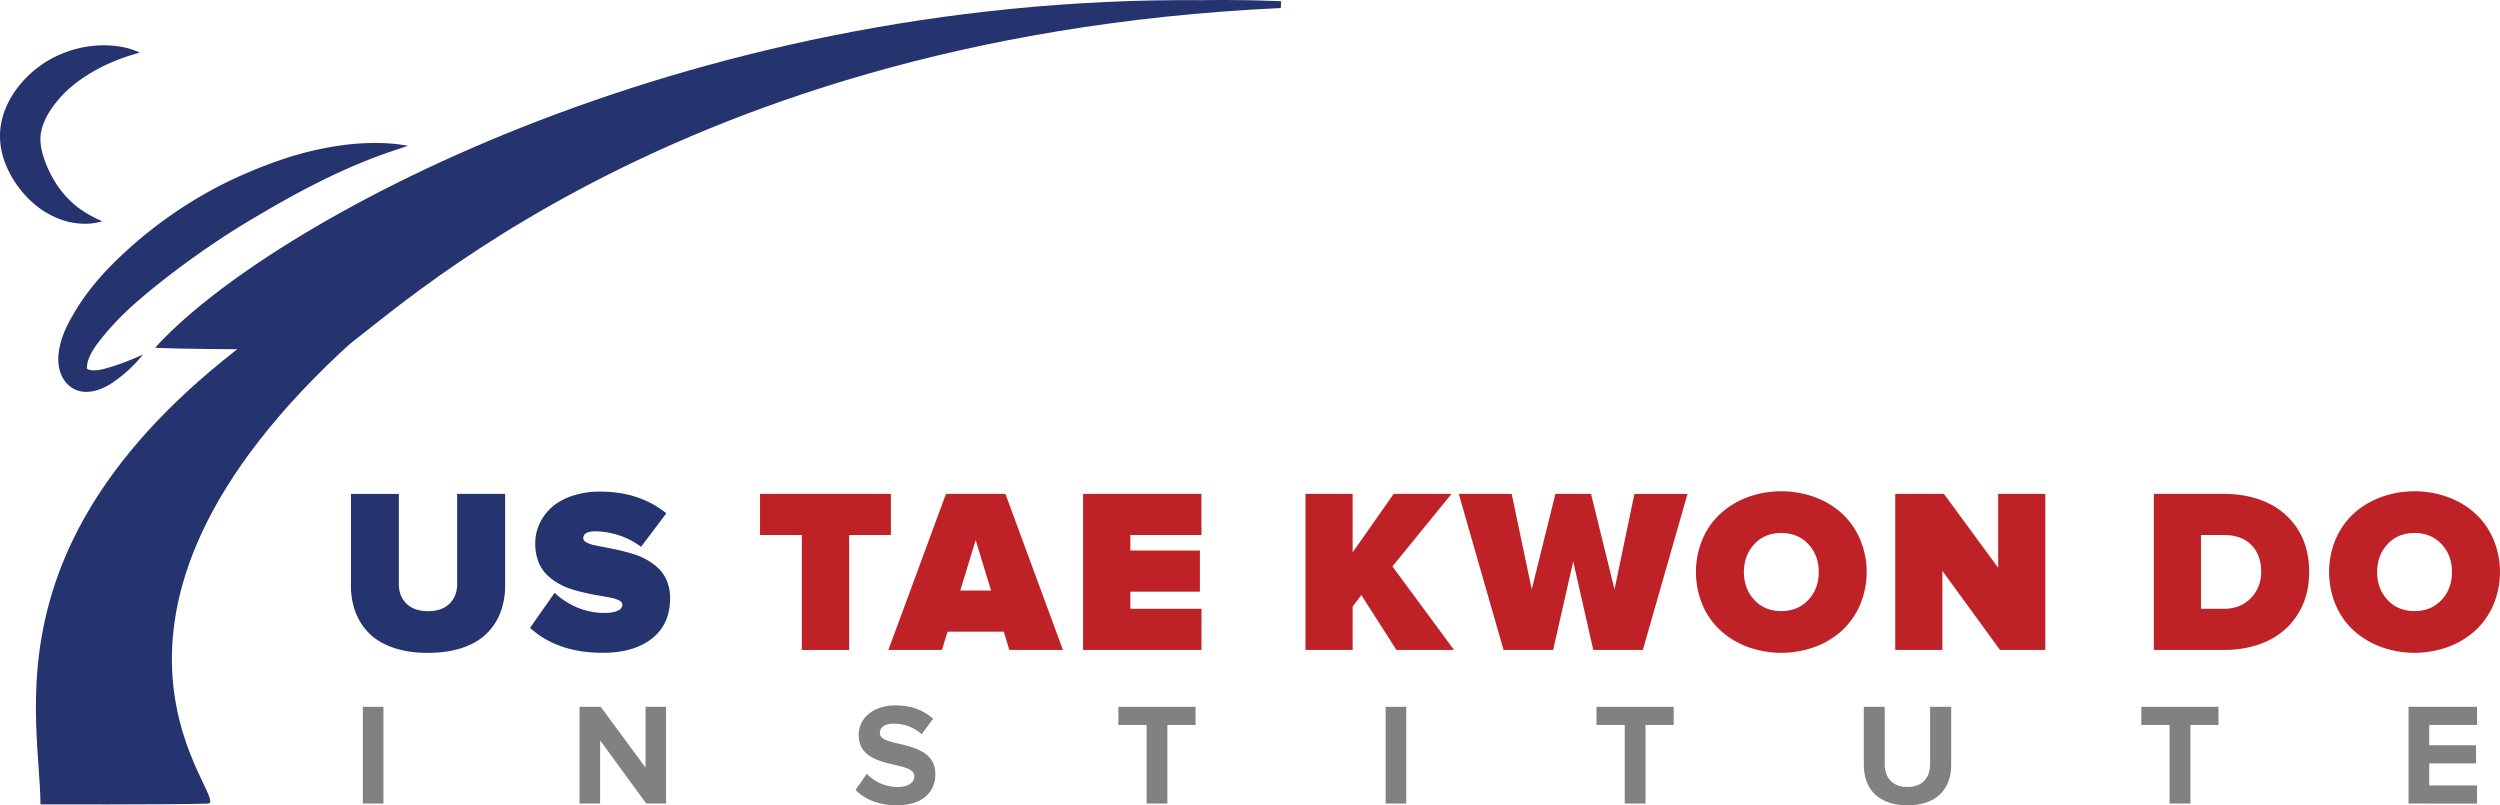
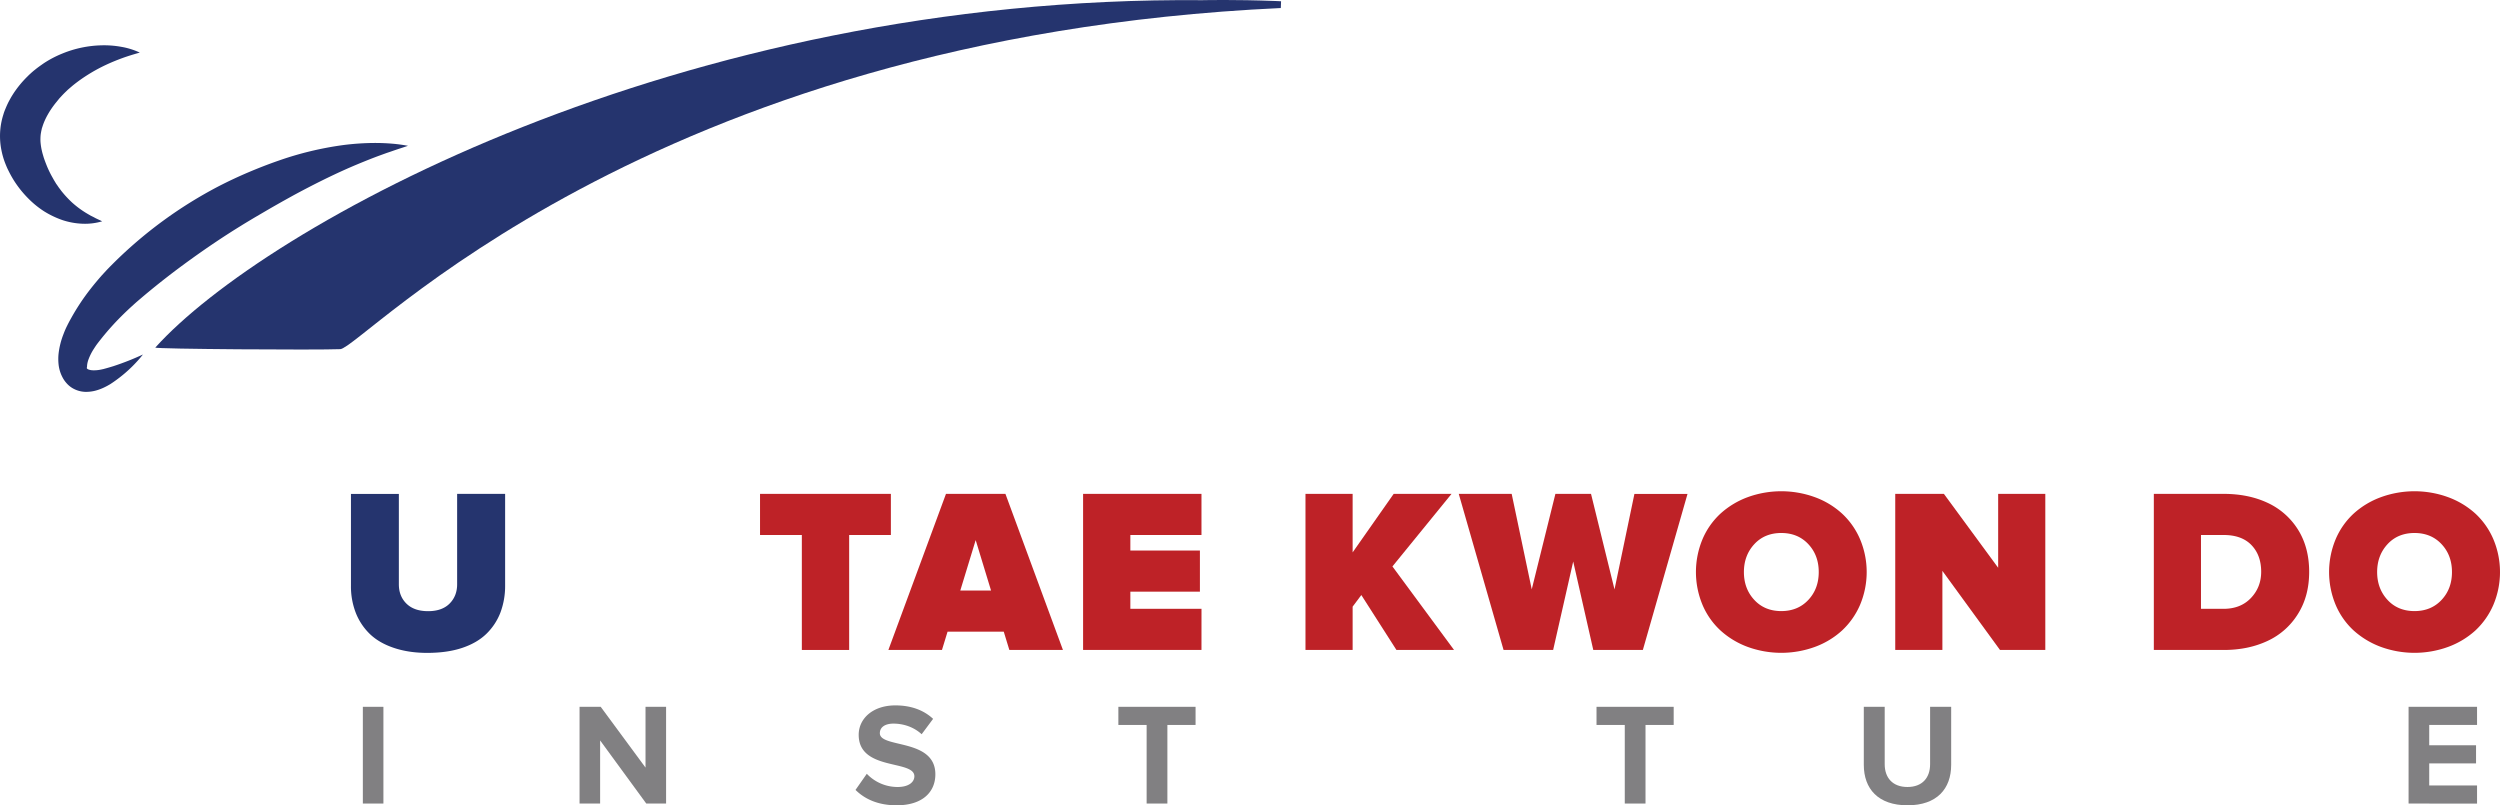
<svg xmlns="http://www.w3.org/2000/svg" viewBox="0 0 2990.22 963.21">
  <defs>
    <style>.cls-1{fill:#25346e;}.cls-2{fill:#be2227;}.cls-3{fill:#818082;}</style>
  </defs>
  <g id="Layer_2" data-name="Layer 2">
    <g id="Layer_1-2" data-name="Layer 1">
      <path class="cls-1" d="M552.87,774.91c-11.9,4-25.5,5.9-40.9,6s-29-2-40.9-6-21.5-9.6-28.9-16.8a71.61,71.61,0,0,1-16.7-25.3,87.48,87.48,0,0,1-5.7-32v-110h57.3v108.1c0,9.4,3,17.1,9.1,23.1s14.7,9,25.9,9c11,0,19.6-3,25.6-9s9.1-13.7,9.1-23.1V590.71h57.4v109.7a90.61,90.61,0,0,1-5.6,32.2,71.12,71.12,0,0,1-16.7,25.4C574.37,765.31,564.77,770.91,552.87,774.91Z" />
-       <path class="cls-1" d="M720.77,780.81q-53.85,0-86.8-29.8l29.4-42a89.94,89.94,0,0,0,26.8,17.5,83.79,83.79,0,0,0,33.5,6.6c5.9,0,10.8-.8,14.8-2.5s5.9-4.1,5.9-7.5c0-1.9-1.2-3.5-3.5-4.8a35,35,0,0,0-9.6-3.2c-4-.9-8.6-1.7-13.9-2.6s-10.7-1.9-16.5-3.2-11.5-2.8-17.2-4.6a76.07,76.07,0,0,1-16.5-7.3,69.15,69.15,0,0,1-13.9-10.8,44.25,44.25,0,0,1-9.6-15.6,61.26,61.26,0,0,1-3.5-21.2,55.37,55.37,0,0,1,5-23,59.7,59.7,0,0,1,14.4-19.7c6.3-5.8,14.4-10.4,24.5-13.9a103.51,103.51,0,0,1,33.6-5.2q47.4,0,79.3,26l-30.2,40a90.93,90.93,0,0,0-26.4-13.7,92.12,92.12,0,0,0-28.5-4.8c-9.5,0-14.2,2.8-14.2,8.3,0,1.8,1.2,3.4,3.5,4.8a32.33,32.33,0,0,0,9.6,3.4c4,.9,8.6,1.8,13.8,2.8s10.7,2.1,16.4,3.4,11.5,2.9,17.2,4.7a82.51,82.51,0,0,1,16.4,7.2,67.1,67.1,0,0,1,13.8,10.5,43.27,43.27,0,0,1,9.6,15,54.92,54.92,0,0,1,3.5,20.1c0,20.5-7.1,36.5-21.5,47.9S746,780.81,720.77,780.81Z" />
      <path class="cls-2" d="M1015.67,777.41h-56.6V639.91h-50v-49.2h156.5v49.2h-49.9Z" />
      <path class="cls-2" d="M1271.37,777.41h-64.1l-6.7-21.9h-67.2l-6.7,21.9h-64.1l68.9-186.7h71.1Zm-86-71.1L1167,646l-18.4,60.3Z" />
      <path class="cls-2" d="M1437.07,777.41h-141.6V590.71h141.6v49.2H1352v18.6h83.2v49.2H1352v20.5h85.1Z" />
      <path class="cls-2" d="M1739.17,777.41h-68.9l-42-65.7-10.4,13.9v51.8h-56.4V590.71h56.4v70l49.1-70h69.2l-70.7,86.8Z" />
      <path class="cls-2" d="M1965,777.41h-59.3l-24-105.8-24,105.8h-59.3l-53.6-186.7h63.3l24,114.2,28.3-114.2H1903l28.1,114.3,23.8-114.2h63.5Z" />
      <path class="cls-2" d="M2170.87,773.71a117.53,117.53,0,0,1-80.6,0,99.38,99.38,0,0,1-32.4-19.6,88.55,88.55,0,0,1-21.5-30.6,102,102,0,0,1,0-78.6,89,89,0,0,1,21.5-30.6,99.75,99.75,0,0,1,32.4-19.6,117.53,117.53,0,0,1,80.6,0,97.69,97.69,0,0,1,32.4,19.6,89.9,89.9,0,0,1,21.5,30.6,101.11,101.11,0,0,1,0,78.6,91.3,91.3,0,0,1-21.5,30.6A97.69,97.69,0,0,1,2170.87,773.71Zm-72.6-56.2c8.2,8.9,19,13.4,32.3,13.4s24.1-4.5,32.4-13.4,12.4-20,12.4-33.3-4.1-24.4-12.4-33.3-19.1-13.4-32.4-13.4-24.1,4.5-32.3,13.4-12.4,20-12.4,33.3S2090,708.61,2098.27,717.51Z" />
      <path class="cls-2" d="M2446.37,777.41h-54.2l-68.9-94.6v94.6h-56.4V590.71h58.2l64.9,88.4v-88.4h56.4Z" />
      <path class="cls-2" d="M2659.77,777.41h-83.6V590.71h83.4q29.7,0,52.6,10.7a84.83,84.83,0,0,1,36.4,32q13.35,21.3,13.4,50.4t-13.4,50.5a84.14,84.14,0,0,1-36.2,32.2Q2689.12,777.46,2659.77,777.41Zm-.3-49.2c13.7,0,24.6-4.3,32.8-12.9s12.3-19.1,12.3-31.4c0-13.1-3.8-23.7-11.5-31.8s-18.8-12.2-33.3-12.2h-27.2v88.3Z" />
      <path class="cls-2" d="M2928.27,773.71a117.53,117.53,0,0,1-80.6,0,100.89,100.89,0,0,1-32.5-19.6,88.55,88.55,0,0,1-21.5-30.6,102,102,0,0,1,0-78.6,89,89,0,0,1,21.5-30.6,99.15,99.15,0,0,1,32.5-19.6,117.53,117.53,0,0,1,80.6,0,99.15,99.15,0,0,1,32.5,19.6,89.9,89.9,0,0,1,21.5,30.6,101.11,101.11,0,0,1,0,78.6,91.3,91.3,0,0,1-21.5,30.6A99.15,99.15,0,0,1,2928.27,773.71Zm-72.6-56.2c8.2,8.9,19,13.4,32.3,13.4s24.1-4.5,32.4-13.4,12.4-20,12.4-33.3-4.1-24.4-12.4-33.3-19.1-13.4-32.4-13.4-24.1,4.5-32.3,13.4-12.4,20-12.4,33.3S2847.47,708.61,2855.67,717.51Z" />
      <path class="cls-3" d="M434,961.11V845.41h24.6v115.7Z" />
      <path class="cls-3" d="M773,961.11l-55.2-75.5v75.5h-24.6V845.41h25.3l53.6,72.7v-72.7h24.6v115.7Z" />
      <path class="cls-3" d="M1023.27,944.81l13.5-19.3a50.76,50.76,0,0,0,36.8,15.8c13.7,0,20.1-6.1,20.1-12.8,0-20.1-66.6-6.1-66.6-49.6,0-19.3,16.7-35.2,43.9-35.2,18.4,0,33.7,5.5,45.1,16.1l-13.7,18.4c-9.4-8.7-21.9-12.7-33.7-12.7-10.4,0-16.3,4.5-16.3,11.5,0,18.2,66.4,5.9,66.4,49.1,0,21.2-15.3,37.1-46.3,37.1C1050.17,963.21,1034.27,955.71,1023.27,944.81Z" />
      <path class="cls-3" d="M1371.47,961.11v-94h-33.8v-21.7H1430v21.7h-33.7v94Z" />
-       <path class="cls-3" d="M1657.37,961.11V845.41H1682v115.7Z" />
      <path class="cls-3" d="M1943.37,961.11v-94h-33.8v-21.7h92.3v21.7h-33.7v94Z" />
      <path class="cls-3" d="M2229.27,914.81v-69.4h25v68.7c0,16.1,9.4,27.2,27.2,27.2s27.1-11.1,27.1-27.2v-68.7h25.2v69.4c0,28.6-17,48.4-52.2,48.4S2229.27,943.41,2229.27,914.81Z" />
-       <path class="cls-3" d="M2595,961.11v-94h-33.8v-21.7h92.3v21.7h-33.6v94Z" />
      <path class="cls-3" d="M2880.87,961.11V845.41h81.9v21.7h-57.2v24.3h56v21.7h-56v26.4h57.2v21.7Z" />
      <path class="cls-1" d="M488,174.41c-6.2,2.1-12.3,4-18.3,6.1-3,1.1-6,2-9,3.1l-4.4,1.6-4.4,1.6c-11.7,4.4-23.2,9.1-34.5,14-22.5,9.9-44.3,20.9-65.8,32.5-5.4,3-10.7,5.9-16,8.9s-10.6,6-15.9,9.1l-15.9,9.3c-5.3,3.2-10.4,6.2-15.5,9.4-20.5,12.6-40.5,26.1-60.1,40.2s-38.7,28.9-57.1,44.4l-3.4,2.9c-1.2,1-2.2,1.9-3.4,2.9-2.2,1.9-4.4,3.9-6.5,5.8q-6.45,5.85-12.6,12a318.54,318.54,0,0,0-23.3,25.9l-2.7,3.4c-.8,1-1.6,2.1-2.4,3.1-1.6,2.1-3,4.2-4.4,6.4a64.08,64.08,0,0,0-6.4,12.5,31,31,0,0,0-1.5,5.2,22.1,22.1,0,0,0-.4,3.5,4.1,4.1,0,0,1-.1,1.1,2.54,2.54,0,0,0-.2.7,1.14,1.14,0,0,0,.3.8,4.51,4.51,0,0,0,1.4,1,16,16,0,0,0,5.7,1.1,38.85,38.85,0,0,0,7.6-.5c1.3-.2,2.7-.5,4-.8a14.62,14.62,0,0,0,2-.5l2.2-.6c2.9-.8,5.9-1.7,8.8-2.6A321.6,321.6,0,0,0,171,424a161.34,161.34,0,0,1-27.9,27.5c-2.6,2-5.3,4-8.1,5.9l-2.1,1.4a17.61,17.61,0,0,1-2.3,1.4,54.24,54.24,0,0,1-4.8,2.6,58,58,0,0,1-10.7,4.2,44.48,44.48,0,0,1-13.1,1.7,32.14,32.14,0,0,1-15.7-4.7,30,30,0,0,1-6.9-5.9,34.09,34.09,0,0,1-4.8-7.1,42.41,42.41,0,0,1-4.5-14.8,61.84,61.84,0,0,1,0-13.6,92.3,92.3,0,0,1,5.9-23.1,94.38,94.38,0,0,1,4.5-10.3c.8-1.7,1.7-3.3,2.5-4.9l2.5-4.5a267.49,267.49,0,0,1,22.6-34c4.2-5.4,8.6-10.6,13-15.7l6.9-7.5,3.5-3.6,3.5-3.5a519.41,519.41,0,0,1,126.7-92.8c11.9-6.1,23.4-11.5,35.4-16.6s24.1-9.8,36.5-14.1a392.92,392.92,0,0,1,76.3-18.4,302.43,302.43,0,0,1,39.2-2.6c6.5,0,13.1.3,19.5.8A184.2,184.2,0,0,1,488,174.41Z" />
      <path class="cls-1" d="M122.17,264.71a72.49,72.49,0,0,1-23.2,2.9,87.49,87.49,0,0,1-23.8-4.2,108,108,0,0,1-22.5-10.7,110.77,110.77,0,0,1-19.5-16A125.19,125.19,0,0,1,17.37,217a120,120,0,0,1-6.3-11c-1-2-2-3.9-2.9-6s-1.7-4.1-2.5-6.2a89,89,0,0,1-3.8-13.4A84.67,84.67,0,0,1,4,137.11a53.46,53.46,0,0,1,2.4-6.7c.9-2.2,1.8-4.3,2.8-6.4s2.1-4.1,3.2-6.1,2.3-3.9,3.5-5.8a123.75,123.75,0,0,1,16.6-20.3l2.3-2.3c.8-.7,1.6-1.4,2.4-2.2,1.6-1.4,3.2-2.8,4.9-4.1,3.3-2.7,6.8-5.1,10.2-7.5a125.9,125.9,0,0,1,22.1-11.6,131.48,131.48,0,0,1,47.1-9.9A115.81,115.81,0,0,1,145,56a86.67,86.67,0,0,1,22.2,6.9c-7.4,2.1-14.4,4.2-21.2,6.7s-13.1,5.1-19.3,8a199.63,199.63,0,0,0-33.9,20.2c-2.5,1.9-5,3.8-7.3,5.8-1.2,1-2.3,2-3.5,3s-2.2,2.1-3.3,3.1c-2.2,2.1-4.3,4.3-6.3,6.5a30.71,30.71,0,0,0-2.9,3.4,21,21,0,0,0-1.4,1.7l-1.4,1.7c-7.3,9.1-13,19.1-15.9,28.4l-.6,1.8a10.46,10.46,0,0,0-.4,1.7l-.4,1.7c-.1.6-.2,1.1-.3,1.7a38.24,38.24,0,0,0-.7,6.8,43.39,43.39,0,0,0,.3,7.2A68.77,68.77,0,0,0,50,180c.3,1.3.6,2.6,1,4s.8,2.7,1.2,4.1c.9,2.8,2,5.7,3.1,8.5a118,118,0,0,0,7.9,16.4l1.1,2,1.2,2,1.2,2,.6,1,.7.9,2.6,3.8c1,1.2,1.9,2.5,2.8,3.7a123.17,123.17,0,0,0,13,14,113.81,113.81,0,0,0,16.2,12.1c1.5.9,3,1.8,4.6,2.7a18.34,18.34,0,0,0,2.4,1.3l2.4,1.2,2.4,1.3c.8.4,1.7.8,2.5,1.2C118.67,263,120.47,263.81,122.17,264.71Z" />
-       <path class="cls-1" d="M433.17,318.51C-33,586.81,48.37,847,48.37,962.11c0,0,148.5.5,200-.9,32-.9-202.7-214.5,176.8-556Z" />
      <path class="cls-1" d="M1532.27,1.51l-6.4-.3c-49.5-1.9-85.3-1-87.5-1-627.5-5.4-1122.6,271-1252.6,415.5-1.6,1.8,194,3.1,221.2,1.9,25.6-1.1,363-372.5,1125-408C1532.07,6.91,1532.07,4.21,1532.27,1.51Z" />
    </g>
  </g>
</svg>